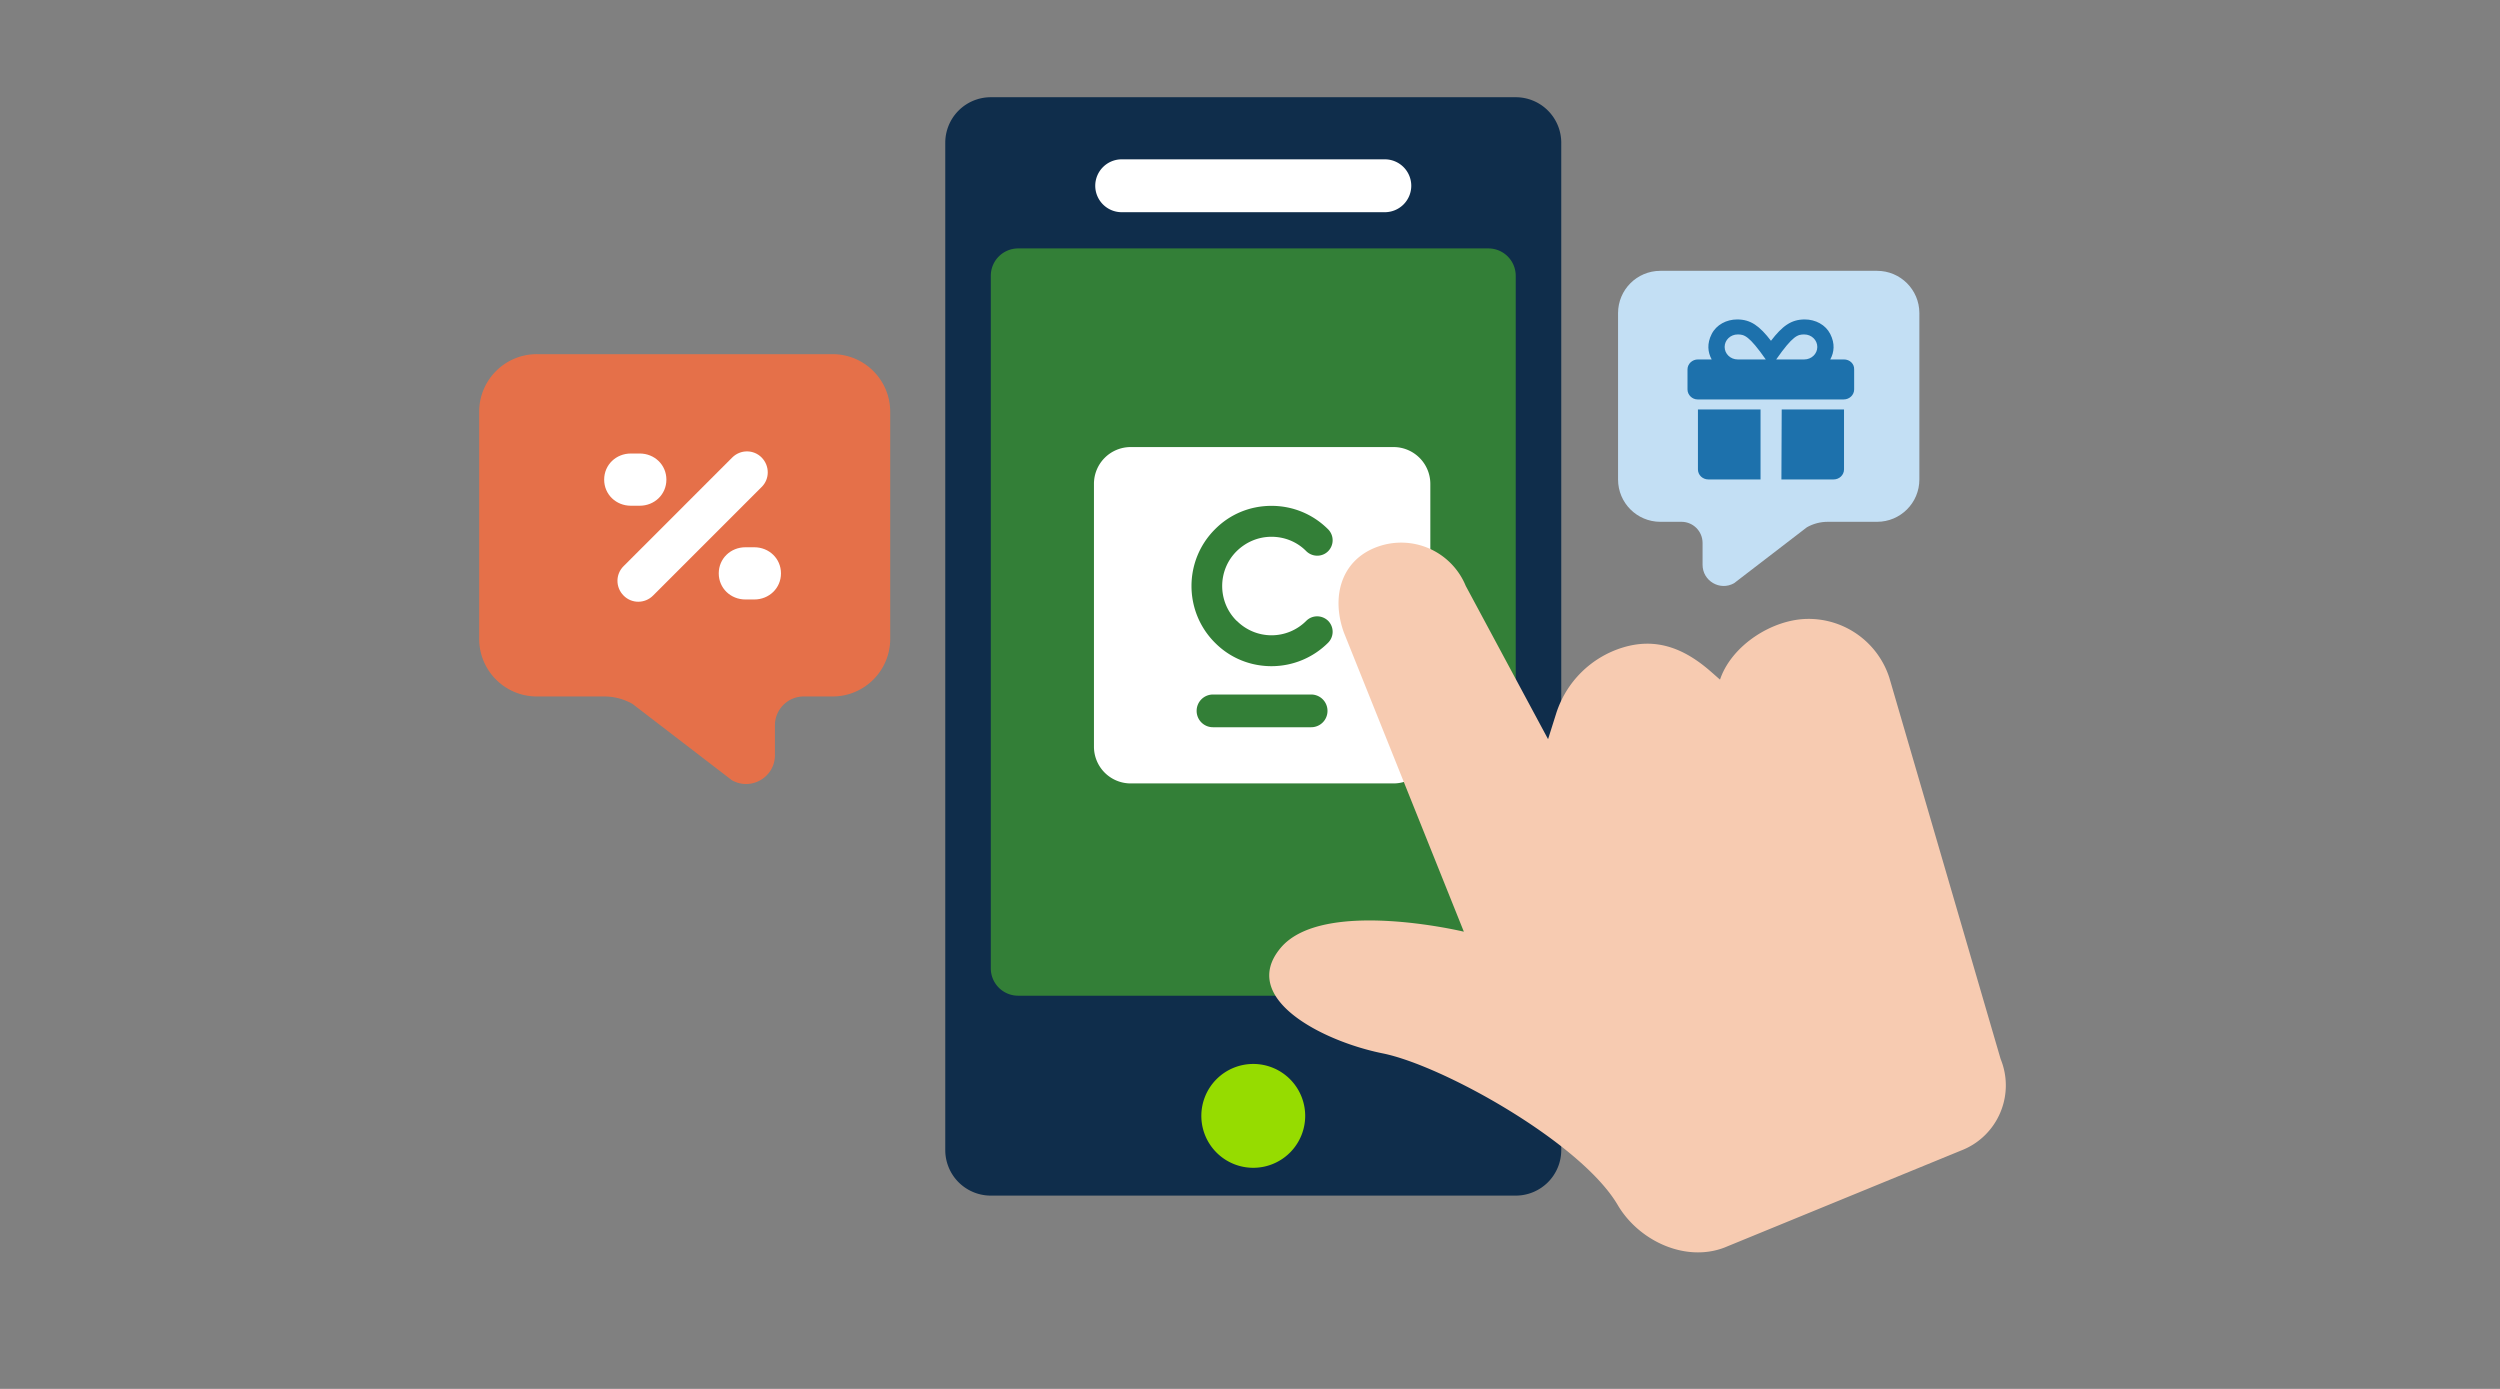
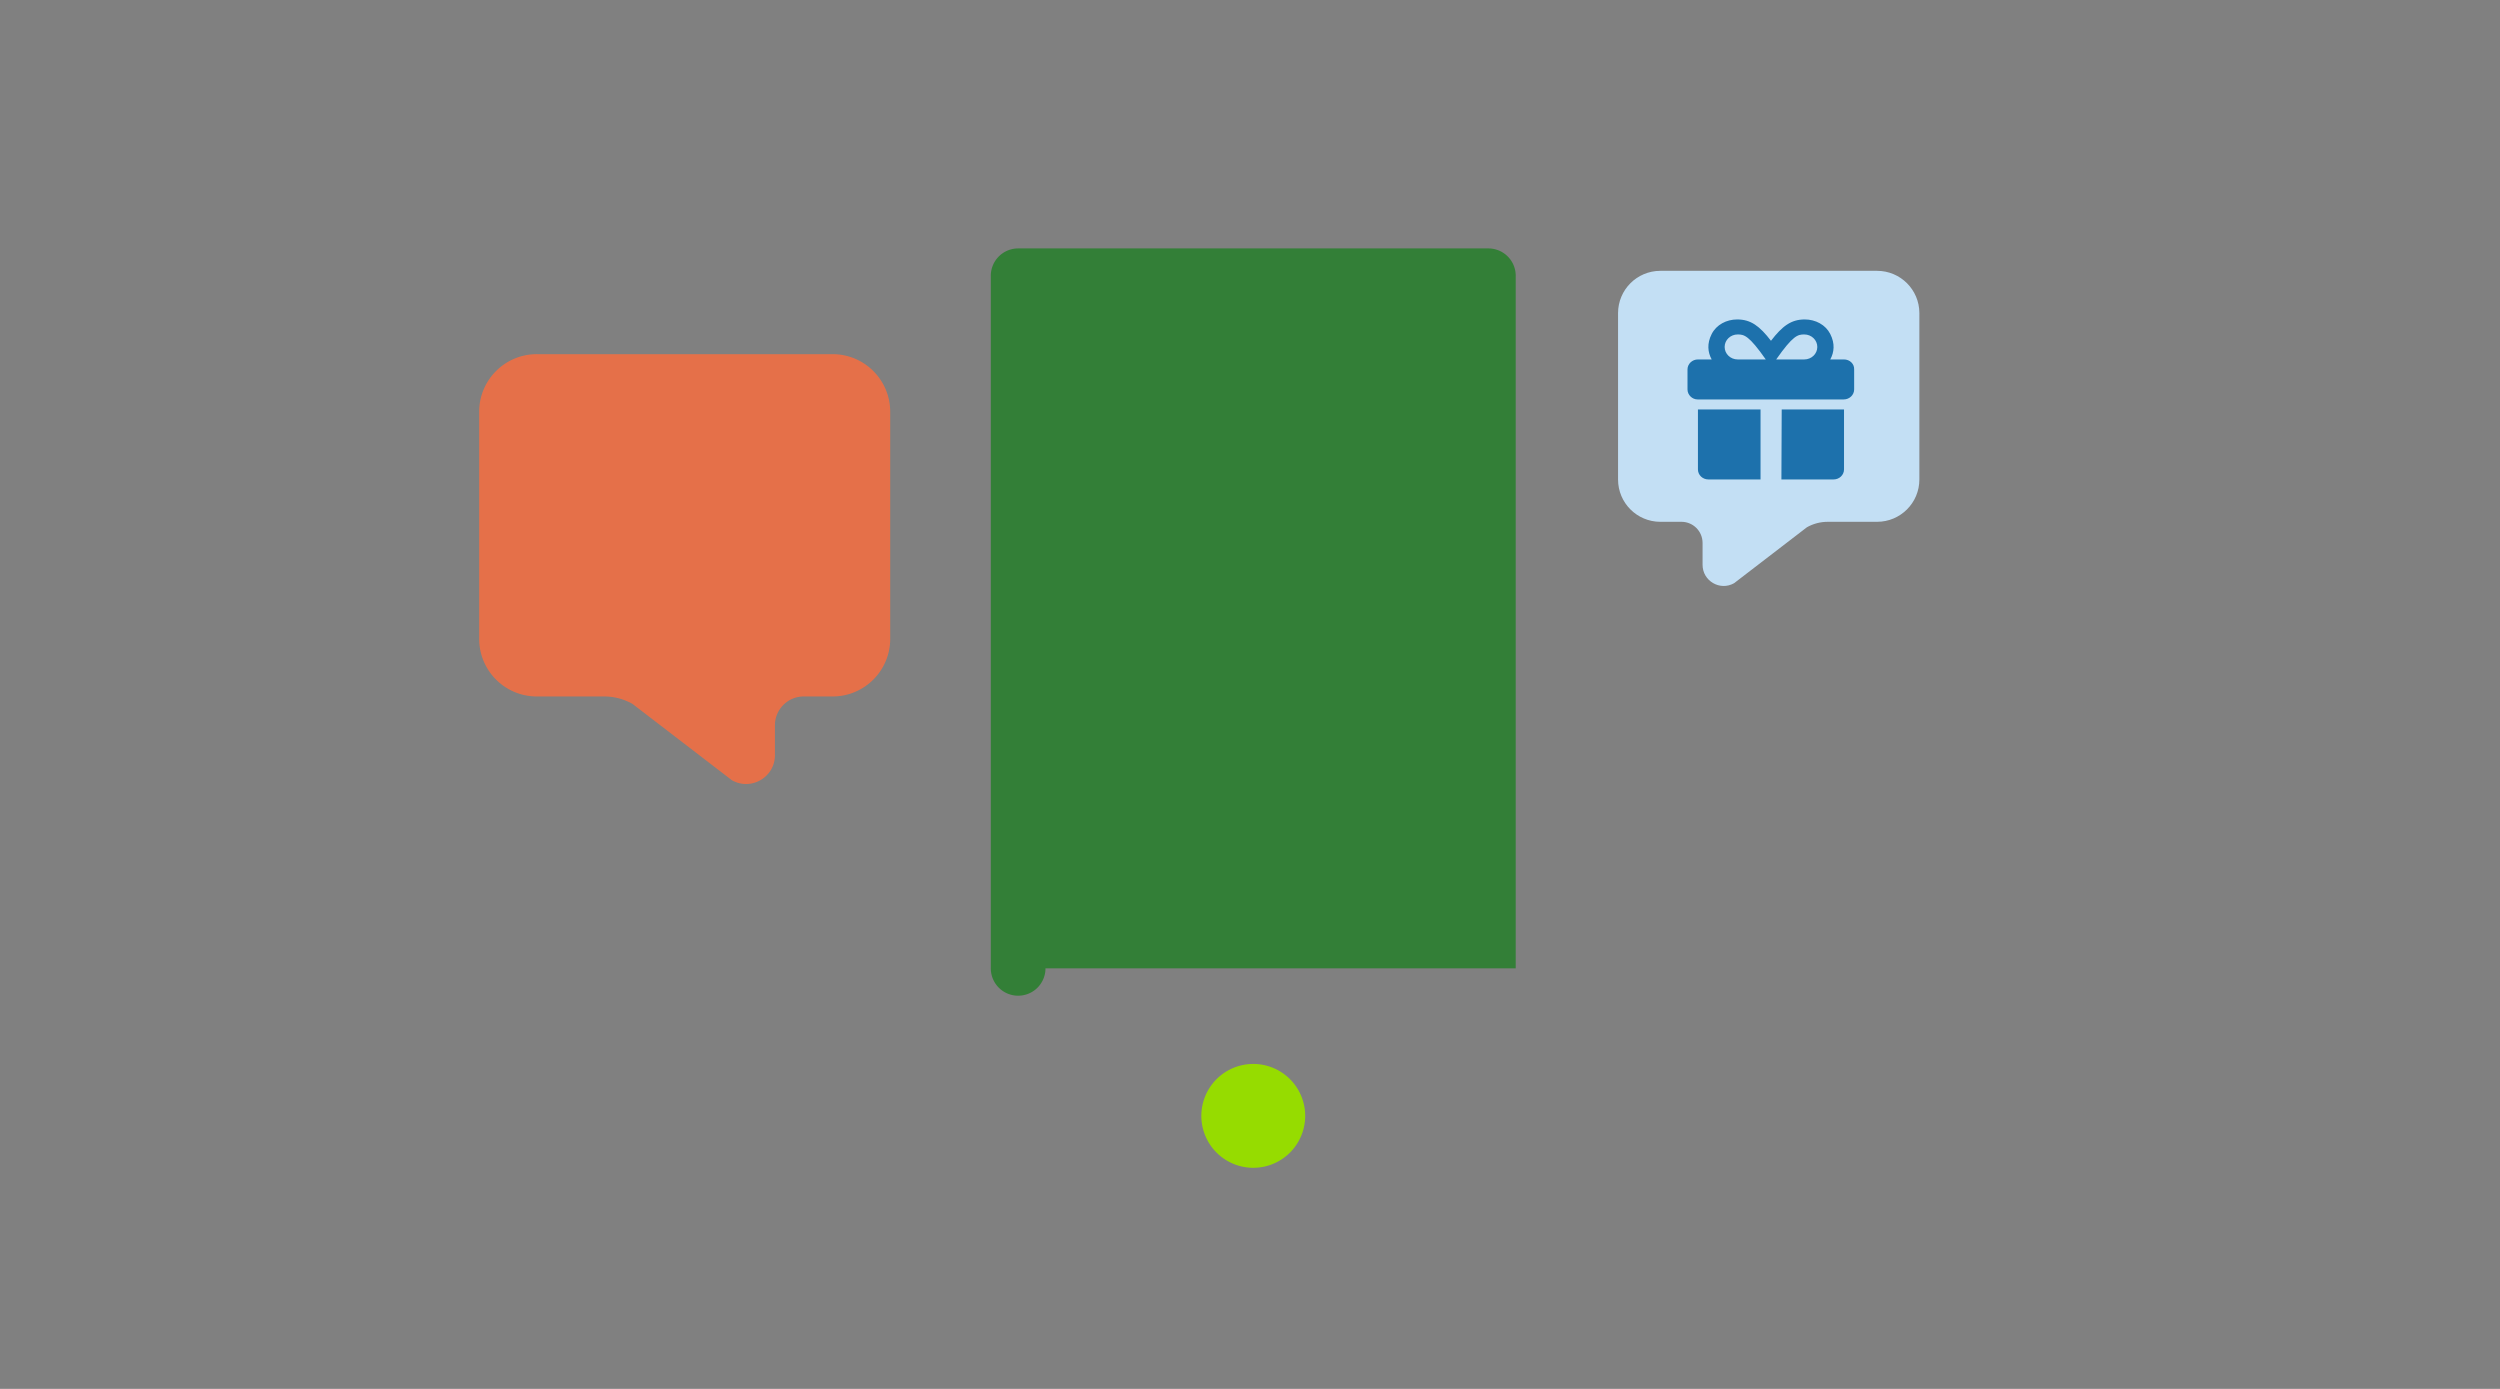
<svg xmlns="http://www.w3.org/2000/svg" width="360" height="200" fill="none">
  <rect width="100%" height="100%" fill="#808080" stroke="none" />
-   <path d="M218.264 14h-75.588a6.558 6.558 0 0 0-6.558 6.558V165.61a6.558 6.558 0 0 0 6.558 6.558h75.588a6.558 6.558 0 0 0 6.557-6.558V20.558A6.558 6.558 0 0 0 218.264 14z" fill="#0F2D4B" />
-   <path d="M218.264 139.444V39.712a3.937 3.937 0 0 0-3.937-3.938h-67.714a3.937 3.937 0 0 0-3.937 3.938v99.732a3.937 3.937 0 0 0 3.937 3.937h67.714a3.937 3.937 0 0 0 3.937-3.937z" fill="#337F37" />
-   <path d="M199.41 22.944h-37.881a3.81 3.81 0 0 0-3.813 3.806 3.81 3.81 0 0 0 3.813 3.807h37.881a3.81 3.81 0 0 0 3.813-3.807 3.81 3.81 0 0 0-3.813-3.806z" fill="#fff" />
+   <path d="M218.264 139.444V39.712a3.937 3.937 0 0 0-3.937-3.938h-67.714a3.937 3.937 0 0 0-3.937 3.938v99.732a3.937 3.937 0 0 0 3.937 3.937a3.937 3.937 0 0 0 3.937-3.937z" fill="#337F37" />
  <path d="M180.47 168.163a7.477 7.477 0 1 0-7.477-7.476 7.477 7.477 0 0 0 7.477 7.476z" fill="#96DC00" />
-   <path d="M200.674 64.377h-37.85a5.29 5.29 0 0 0-5.294 5.294v37.849a5.29 5.29 0 0 0 5.294 5.294h37.85a5.305 5.305 0 0 0 5.294-5.294V69.67a5.305 5.305 0 0 0-5.294-5.293zm-11.87 40.345h-14.133a2.348 2.348 0 0 1-2.355-2.355 2.349 2.349 0 0 1 2.355-2.356h14.133a2.349 2.349 0 0 1 2.355 2.356 2.348 2.348 0 0 1-2.355 2.355zM178.099 89.4a7.052 7.052 0 0 0 10.005 0c.863-.863 2.262-.863 3.148 0a2.238 2.238 0 0 1 0 3.148 11.53 11.53 0 0 1-8.162 3.382c-2.962 0-5.9-1.12-8.139-3.382-4.501-4.5-4.501-11.823 0-16.324 2.169-2.193 5.061-3.382 8.139-3.382 3.078 0 5.97 1.19 8.162 3.382a2.238 2.238 0 0 1 0 3.148c-.862.863-2.262.863-3.148 0-1.329-1.353-3.125-2.076-5.014-2.076-1.889 0-3.661.747-5.014 2.076-2.775 2.752-2.775 7.276 0 10.028h.023z" fill="#fff" />
  <path d="M270.3 39h-31.21c-3.36 0-6.09 2.72-6.09 6.09v23.96c0 3.36 2.72 6.09 6.09 6.09h3.04c1.68 0 3.04 1.36 3.04 3.04v3.15c0 2.33 2.51 3.8 4.54 2.65l10.48-8.05c.91-.52 1.95-.79 3-.79h7.11c3.36 0 6.09-2.72 6.09-6.09V45.09c0-3.36-2.72-6.09-6.09-6.09z" fill="#C3DFF4" />
  <path d="M244.503 67.6c0 .797.671 1.44 1.502 1.44h7.513V58.96h-9.015v8.64zm21.035-15.84h-1.979c.562-1.031.705-2.275-.002-3.663-.677-1.332-2.123-2.098-3.677-2.097-1.963 0-3.231.96-4.86 3.074-1.629-2.115-2.897-3.073-4.86-3.074-1.554 0-2.999.765-3.677 2.097-.707 1.388-.563 2.633-.001 3.663h-1.979c-.83 0-1.503.645-1.503 1.44v2.88c0 .792.676 1.439 1.46 1.439h21.036c.826 0 1.502-.647 1.502-1.439V53.2c.042-.797-.629-1.44-1.46-1.44zm-15.312 0c-1.037 0-1.878-.806-1.878-1.8s.841-1.8 1.878-1.8c.935 0 1.625.149 4.043 3.6h-4.043zm9.588 0h-4.043c2.419-3.451 3.108-3.6 4.043-3.6 1.037 0 1.878.806 1.878 1.8s-.84 1.8-1.878 1.8zm-3.291 17.28h7.512c.831 0 1.503-.644 1.503-1.44v-8.64h-8.973l-.042 10.08z" fill="#1D71AC" />
  <path d="M77.3 51h42.59c4.59 0 8.3 3.72 8.3 8.3v32.69c0 4.59-3.72 8.3-8.3 8.3h-4.15c-2.29 0-4.15 1.86-4.15 4.15v4.3c0 3.18-3.43 5.18-6.2 3.61l-14.3-10.98a8.281 8.281 0 0 0-4.09-1.08h-9.7c-4.59 0-8.3-3.72-8.3-8.3V59.3c0-4.59 3.72-8.3 8.3-8.3z" fill="#E57049" />
-   <path d="M89.8 85.765c-1.18-1.18-1.18-3.08 0-4.24l15.639-15.64c1.18-1.18 3.08-1.18 4.24 0 1.16 1.18 1.18 3.08 0 4.24l-15.64 15.64c-1.18 1.18-3.08 1.18-4.24 0zM90.84 72.825c-2.12 0-3.84-1.62-3.84-3.76 0-2.14 1.72-3.76 3.84-3.76h1.28c2.12 0 3.84 1.62 3.84 3.76 0 2.14-1.72 3.76-3.84 3.76h-1.28zM107.34 86.325c-2.12 0-3.84-1.62-3.84-3.76 0-2.14 1.72-3.76 3.84-3.76h1.28c2.12 0 3.84 1.62 3.84 3.76 0 2.14-1.72 3.76-3.84 3.76h-1.28z" fill="#fff" />
-   <path d="m222.908 106.415-11.839-22.043a10.049 10.049 0 0 0-12.637-5.662c-5.247 1.847-6.79 7.111-4.924 12.346l17.286 43.107s-20.361-4.896-26.396 2.353c-6.037 7.24 6.031 13.421 14.694 15.166 8.662 1.745 28.592 12.867 33.856 21.835 3.045 5.178 9.732 8.28 15.345 6.142l34.079-13.974c5.273-2.009 7.852-7.971 5.716-13.193l-16.03-54.92a12.219 12.219 0 0 0-11.794-8.45c-5.04.073-10.72 3.721-12.478 8.452l-.107.29-1.34-1.175c-3.785-3.31-7.81-4.915-12.627-3.455a14.547 14.547 0 0 0-9.638 9.553l-1.146 3.636-.02-.008z" fill="#F7CBB1" />
</svg>